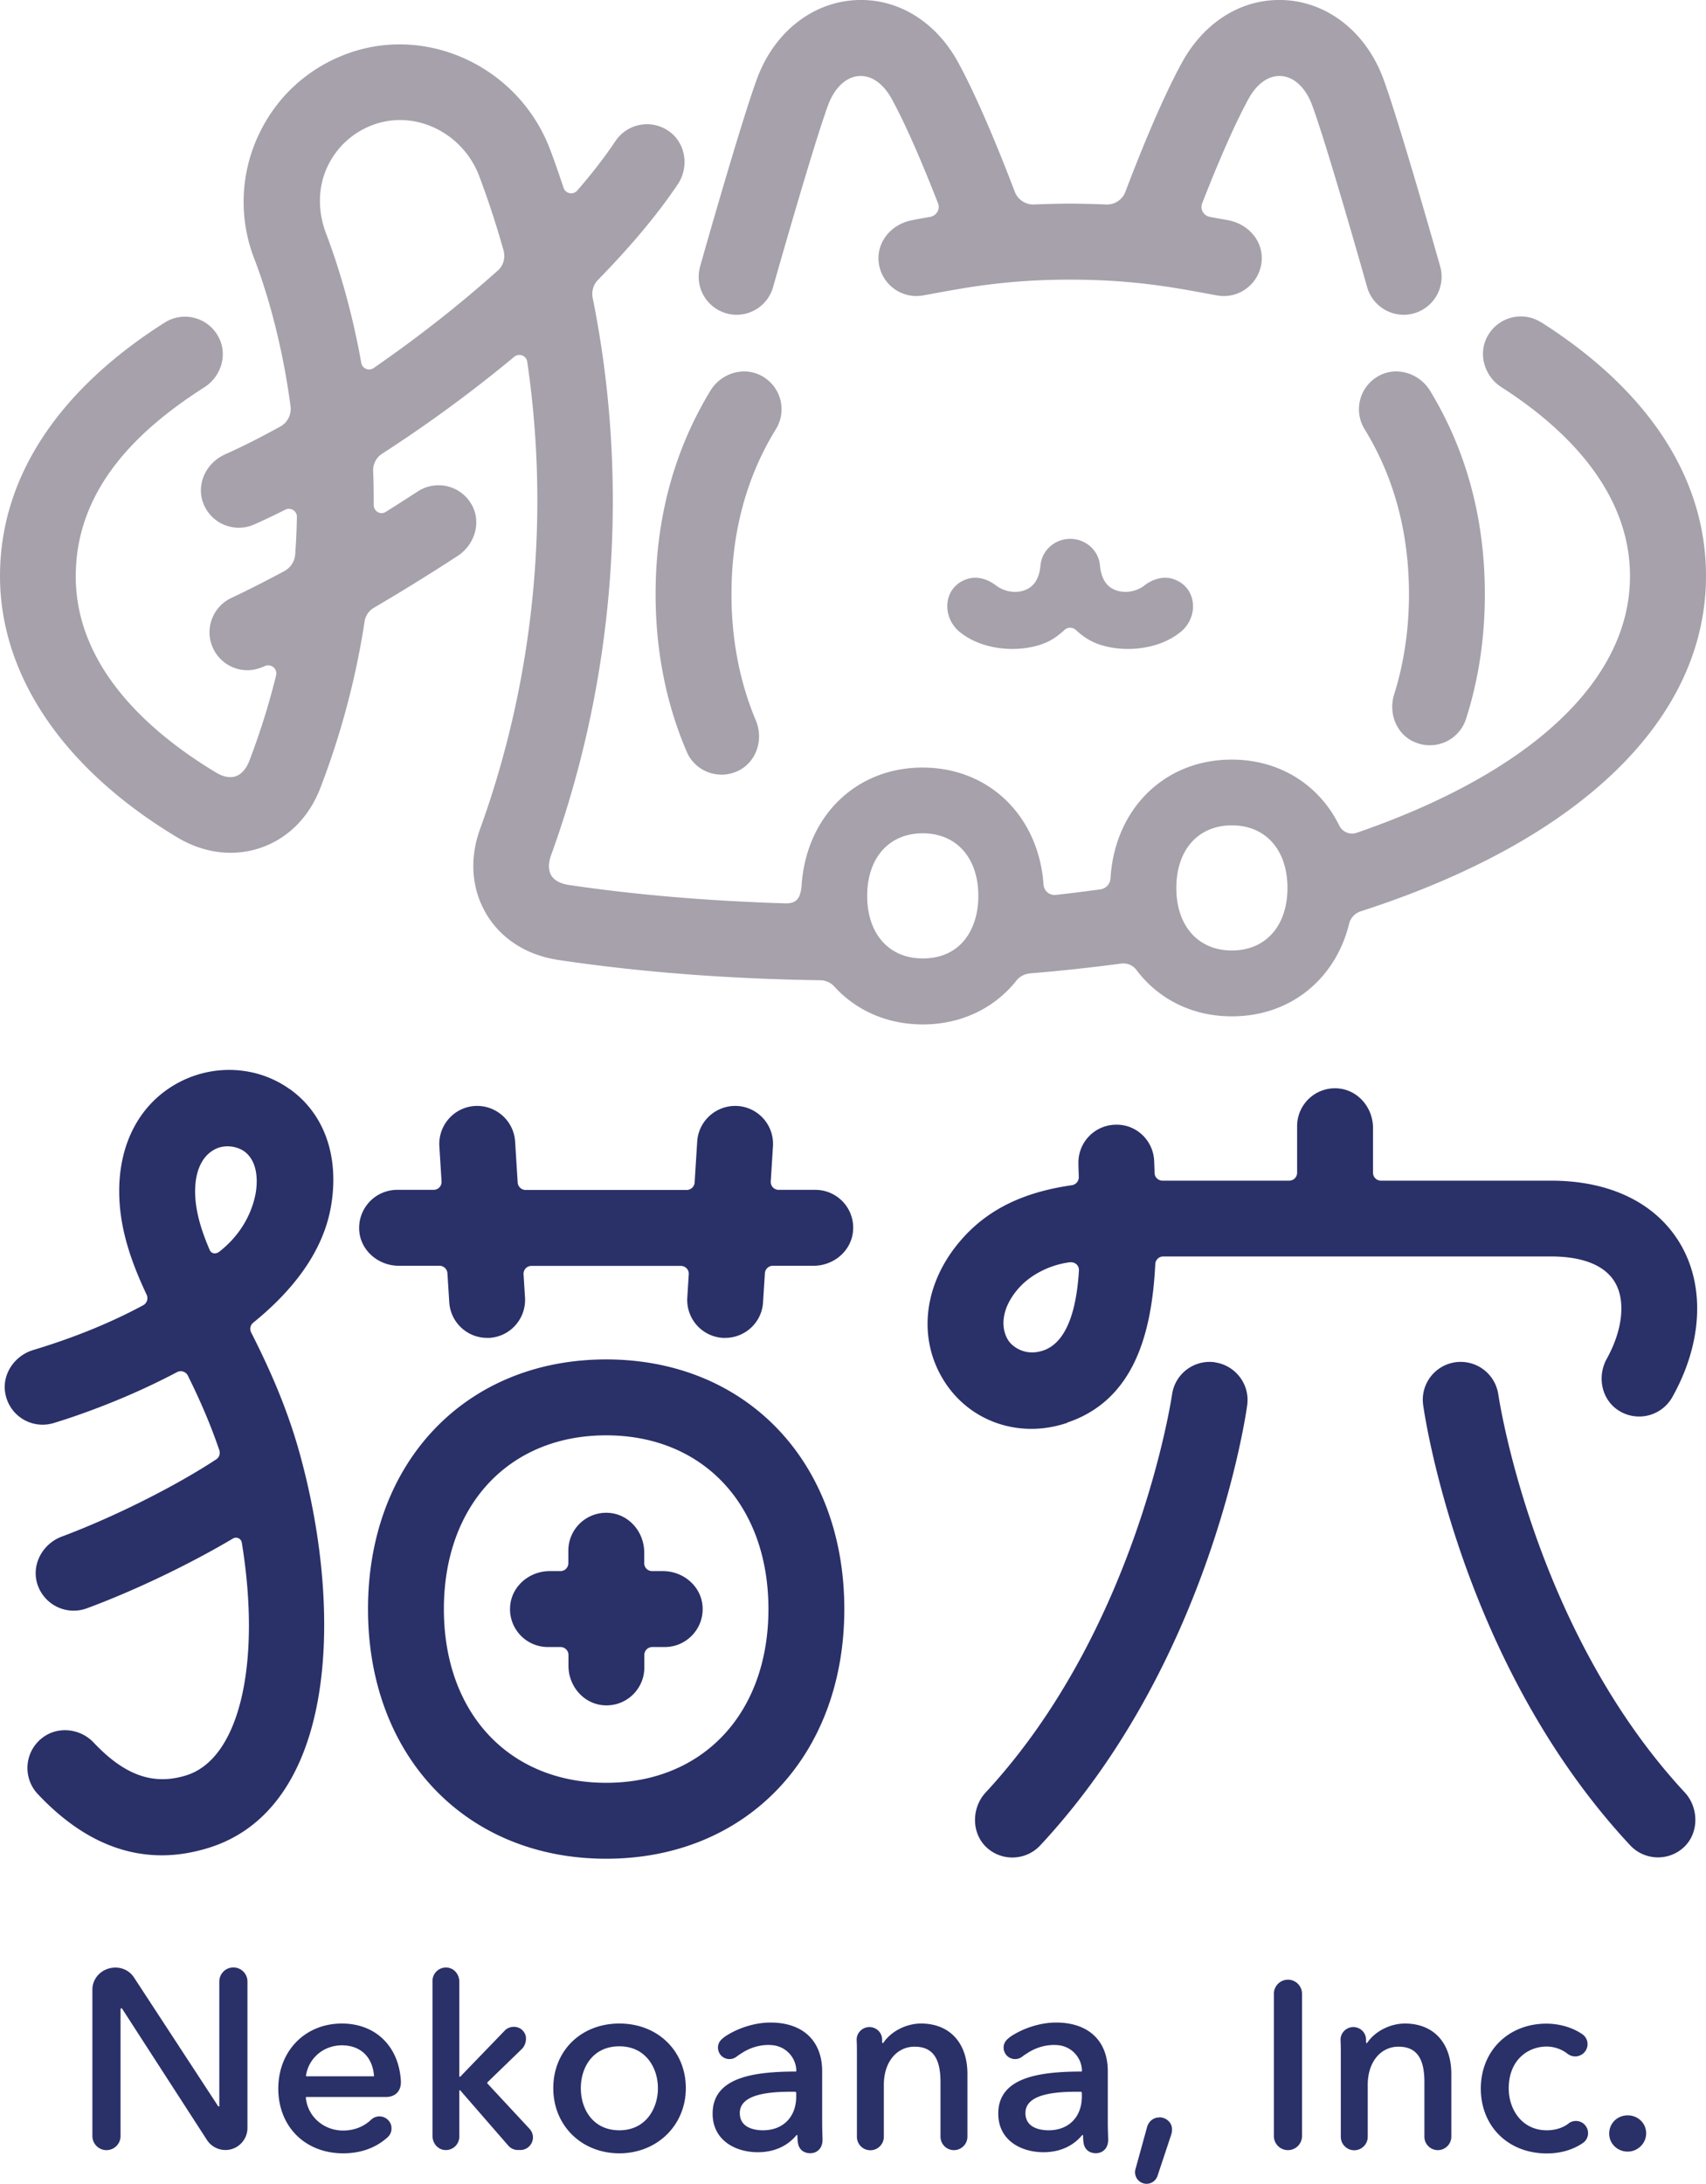
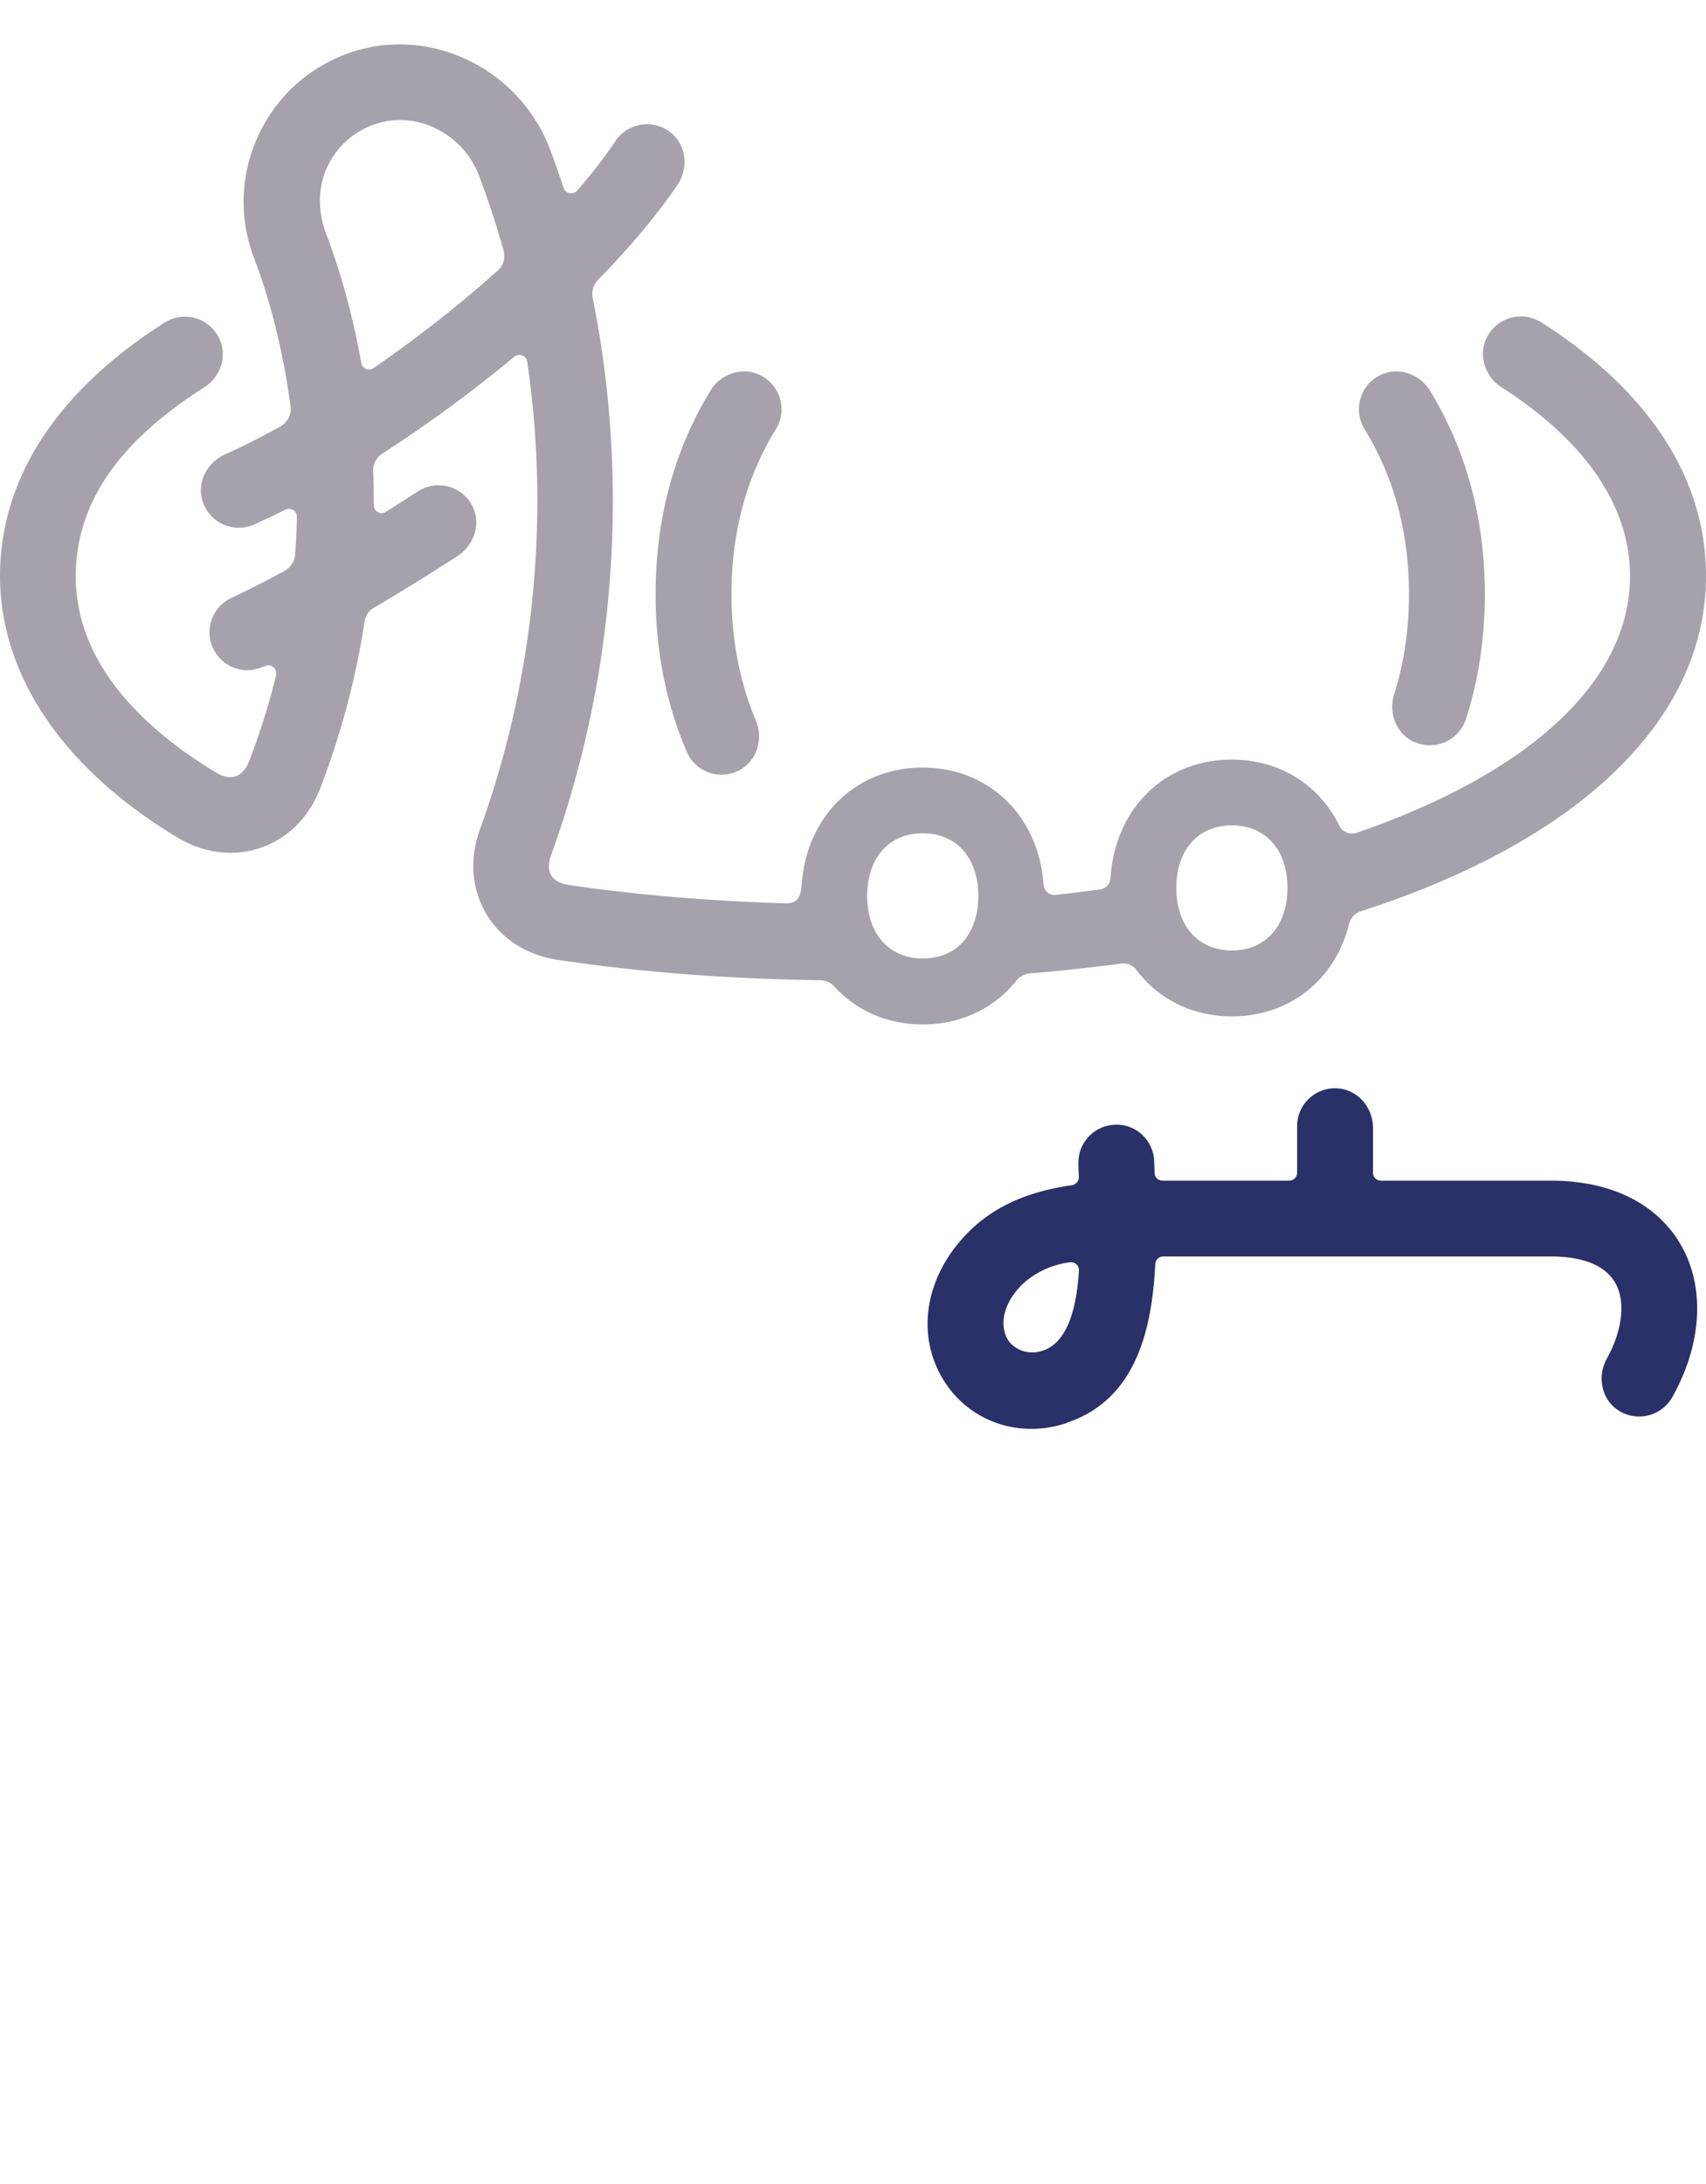
<svg xmlns="http://www.w3.org/2000/svg" data-name="レイヤー 2" viewBox="0 0 139.4 178.36">
  <g data-name="レイヤー 1">
    <g fill="#a6a1ab">
      <path d="M62.14 30.65c-1.46-.73-3.25-.13-4.09 1.26-2.97 4.88-4.48 10.46-4.48 16.62 0 4.59.85 8.92 2.54 12.86.5 1.18 1.65 1.88 2.85 1.88.49 0 1-.12 1.47-.37 1.43-.77 1.96-2.56 1.33-4.06-1.32-3.14-1.99-6.61-1.99-10.31 0-5.04 1.22-9.57 3.63-13.48.95-1.54.39-3.57-1.26-4.4zm53.39 29.93a3.103 3.103 0 004.26-1.86c1.03-3.2 1.54-6.63 1.54-10.19 0-6.15-1.51-11.74-4.48-16.62-.85-1.39-2.64-1.99-4.09-1.26-1.65.83-2.2 2.86-1.26 4.4 2.41 3.91 3.63 8.45 3.63 13.48 0 2.88-.41 5.63-1.21 8.18-.48 1.51.16 3.21 1.6 3.87z" />
      <path d="M125.93 26.33c-1.54-.98-3.6-.43-4.44 1.24-.72 1.43-.15 3.19 1.19 4.05 4.82 3.08 10.51 8.24 10.51 15.44 0 8.51-8.09 16.05-22.34 20.96-.56.19-1.16-.07-1.42-.6-1.62-3.29-4.83-5.38-8.79-5.38-5.5 0-9.56 4.04-9.9 9.71a.96.96 0 01-.84.89c-1.2.16-2.41.32-3.64.45a.9.9 0 01-.99-.84c-.4-5.59-4.44-9.56-9.89-9.56s-9.5 3.99-9.88 9.61c-.08 1.04-.39 1.51-1.35 1.48-6.16-.19-12.13-.68-17.66-1.5-.69-.1-1.21-.38-1.45-.79-.24-.41-.25-1 0-1.67 5.28-14.59 6.4-30.61 3.39-45.48-.11-.54.06-1.1.44-1.49 2.53-2.58 4.76-5.2 6.5-7.78.91-1.34.71-3.21-.55-4.23a3.101 3.101 0 00-4.53.68c-.89 1.33-1.94 2.68-3.12 4.04-.34.39-.96.26-1.12-.22-.35-1.05-.71-2.1-1.1-3.13-2.53-6.68-9.93-10.2-16.48-7.86-3.3 1.18-5.92 3.58-7.38 6.76a12.816 12.816 0 00-.32 10c.78 2.02 2.2 6.29 2.97 12.06.09.68-.24 1.34-.84 1.67-1.58.87-3.09 1.64-4.51 2.27-1.48.66-2.33 2.31-1.83 3.85a3.104 3.104 0 004.2 1.88c.82-.36 1.67-.77 2.55-1.21.44-.22.96.1.95.59-.02 1-.06 2.01-.14 3.06-.04.58-.39 1.1-.9 1.37-2.68 1.44-4.21 2.13-4.26 2.16-1.56.7-2.27 2.53-1.57 4.09a3.106 3.106 0 002.83 1.84c.42 0 .92-.11 1.42-.34.5-.23 1.05.22.92.76-.56 2.28-1.28 4.61-2.19 6.99-.25.64-.64 1.09-1.1 1.25-.58.2-1.2-.05-1.61-.3-5.23-3.14-11.47-8.48-11.47-16.03s5.7-12.36 10.51-15.44c1.35-.86 1.91-2.62 1.19-4.04a3.099 3.099 0 00-4.44-1.24C4.66 31.93 0 39.09 0 47.05S5.01 62.7 14.48 68.39c2.18 1.31 4.61 1.61 6.83.85 2.23-.77 3.95-2.5 4.87-4.89 1.81-4.72 2.95-9.28 3.61-13.58.07-.48.35-.89.76-1.13 2-1.17 4.3-2.58 6.84-4.23 1.37-.89 1.95-2.68 1.19-4.12a3.103 3.103 0 00-4.43-1.16c-.91.59-1.79 1.15-2.63 1.68-.43.27-.98-.05-.98-.55 0-.95-.01-1.87-.05-2.78-.02-.57.25-1.11.73-1.42a112.3 112.3 0 0010.8-7.92c.39-.32.99-.1 1.06.4 1.86 12.62.58 25.93-3.85 38.16-.89 2.45-.7 4.91.51 6.95 1.21 2.03 3.29 3.36 5.86 3.75 6.69 1 13.89 1.55 21.41 1.66.43 0 .86.18 1.15.5 1.77 1.95 4.3 3.11 7.25 3.11 3.12 0 5.85-1.32 7.65-3.59.27-.34.68-.54 1.12-.58 2.53-.21 5.01-.48 7.43-.8.48-.06.96.13 1.24.51 1.77 2.36 4.53 3.8 7.81 3.8 4.78 0 8.47-3.05 9.58-7.57.12-.48.48-.86.95-1.01 17.96-5.79 28.21-15.7 28.21-27.39 0-7.96-4.66-15.12-13.47-20.72zM40.67 22.1c-3.17 2.84-6.66 5.56-10.14 7.96-.39.27-.93.04-1.01-.42-.82-4.6-1.99-8.24-2.88-10.58-.64-1.68-.69-3.56.01-5.21a6.63 6.63 0 013.91-3.68c3.4-1.21 7.26.68 8.6 4.22.75 1.99 1.41 4.02 1.99 6.08.16.59-.02 1.23-.48 1.64zm38.9 53.31c-.67 1.85-2.15 2.87-4.17 2.87-2.76 0-4.54-2.01-4.54-5.11s1.78-5.11 4.54-5.11 4.54 2.01 4.54 5.11c0 .82-.12 1.57-.37 2.24zm21.09 2.22c-2.76 0-4.54-2.01-4.54-5.11s1.78-5.11 4.54-5.11 4.54 2.01 4.54 5.11-1.78 5.11-4.54 5.11z" />
-       <path d="M93.53 47.81c-.6.46-1.52.71-2.4.38-.68-.26-1.14-.88-1.25-2.01-.11-1.24-1.18-2.17-2.43-2.17s-2.32.93-2.43 2.17c-.1 1.13-.57 1.74-1.25 2.01-.87.33-1.79.08-2.4-.38-.65-.5-1.51-.79-2.34-.52-1.97.64-2.1 3.07-.65 4.29 1.9 1.59 5.04 1.78 7.09.9.59-.25 1.11-.66 1.5-1.02.27-.25.68-.25.95 0 .38.36.91.76 1.5 1.02 2.06.88 5.19.69 7.09-.9 1.45-1.21 1.32-3.64-.65-4.29-.83-.27-1.68.02-2.34.52zM59.34 25.59c.28.08.57.12.85.12 1.35 0 2.59-.89 2.98-2.26.03-.12 3.32-11.71 4.51-14.9.52-1.39 1.46-2.27 2.51-2.34 1.01-.07 1.99.61 2.68 1.88 1.26 2.3 2.67 5.68 3.78 8.52.19.48-.12.99-.62 1.1-.31.06-1.07.18-1.57.29-1.61.33-2.8 1.71-2.67 3.33a3.104 3.104 0 003.64 2.8l.76-.14c2.79-.51 6.12-1.15 11.25-1.15s8.46.64 11.25 1.15l.76.14c1.78.32 3.48-.95 3.64-2.8.14-1.61-1.05-3-2.67-3.33-.5-.1-1.26-.22-1.57-.29-.5-.1-.81-.62-.62-1.1 1.11-2.85 2.53-6.23 3.78-8.52.69-1.27 1.67-1.95 2.68-1.88 1.05.07 1.99.95 2.51 2.34 1.2 3.19 4.48 14.78 4.51 14.9a3.114 3.114 0 002.98 2.26 3.107 3.107 0 002.99-3.95c-.14-.49-3.39-11.96-4.67-15.39-1.38-3.67-4.39-6.1-7.87-6.35-3.48-.25-6.68 1.66-8.56 5.09-1.6 2.92-3.34 7.17-4.62 10.55-.25.66-.89 1.08-1.59 1.04-.92-.04-2.38-.07-2.93-.07s-2.01.03-2.93.07c-.7.03-1.34-.38-1.59-1.04-1.29-3.38-3.03-7.63-4.62-10.55-1.87-3.43-5.08-5.34-8.55-5.09-3.48.25-6.5 2.68-7.87 6.35-1.28 3.43-4.54 14.9-4.67 15.39a3.1 3.1 0 002.14 3.83z" />
    </g>
    <g fill="#2a3068">
      <path d="M87.2 116.19c5.51-1.85 6.92-7.36 7.2-12.95.02-.35.3-.62.65-.62h31.69c1.82 0 4.2.37 5.23 2.13.88 1.51.62 3.89-.68 6.23-.77 1.39-.46 3.19.82 4.12a3.11 3.11 0 004.53-.98c2.45-4.35 2.71-9.02.68-12.49-1.96-3.35-5.72-5.2-10.58-5.2h-13.9c-.36 0-.65-.29-.65-.65v-3.66c0-1.62-1.18-3.06-2.8-3.22a3.092 3.092 0 00-3.4 3.08v3.8c0 .36-.29.65-.65.65H94.99c-.35 0-.64-.28-.65-.63 0-.31-.02-.62-.03-.92-.04-1.71-1.45-3.08-3.17-3.02a3.089 3.089 0 00-3.02 3.17c0 .36.02.73.03 1.1a.66.66 0 01-.56.67c-3.47.5-6.6 1.68-9 4.41-3.17 3.59-3.69 8.21-1.33 11.76 1.59 2.39 4.21 3.73 7.01 3.73.97 0 1.95-.16 2.93-.49zm-4.78-6.67c-.63-.92-.71-2.57.81-4.3 1-1.13 2.57-1.91 4.14-2.12.43-.06.82.21.79.69-.19 3.11-.96 5.87-2.94 6.52-1.47.48-2.48-.33-2.8-.79z" />
-       <path d="M99.27 111.26c-1.7-.23-3.26.94-3.5 2.64-.03.19-2.83 19.13-15.23 32.5-1.17 1.26-1.18 3.34.09 4.5.59.54 1.34.81 2.09.81.83 0 1.66-.33 2.27-.98 13.85-14.84 16.81-35.1 16.92-35.96.24-1.69-.95-3.26-2.64-3.5zm23.16 2.64a3.108 3.108 0 00-3.5-2.64c-1.7.24-2.88 1.8-2.64 3.5.12.86 3.08 21.12 16.92 35.96.61.65 1.44.98 2.27.98.75 0 1.5-.27 2.09-.81 1.27-1.16 1.26-3.24.09-4.5-12.4-13.36-15.2-32.3-15.23-32.5zM23.65 88.94c-2.67-1.9-6.27-2.07-9.19-.45-3.26 1.81-4.97 5.36-4.69 9.71.17 2.62 1.05 5.08 2.21 7.54.15.31.03.69-.27.86-2.52 1.36-5.53 2.62-8.99 3.66-1.54.46-2.59 2-2.28 3.58a3.095 3.095 0 003.93 2.39c.97-.29 5.39-1.67 10.09-4.16.32-.17.72-.05.89.28.92 1.86 1.82 3.88 2.57 6.09.09.28 0 .59-.25.75-2.95 1.95-7.9 4.54-12.62 6.31-1.59.59-2.52 2.33-1.98 3.93a3.113 3.113 0 004.02 1.93c4-1.48 8.45-3.63 11.94-5.7.3-.18.68 0 .73.34 1.59 9.76-.14 17.66-4.57 19.01-2.68.82-5.01-.01-7.54-2.69-1.09-1.15-2.91-1.36-4.17-.4a3.102 3.102 0 00-.4 4.6c3.13 3.33 6.52 5.01 10.14 5.01 1.23 0 2.49-.2 3.77-.59 10.39-3.17 11.17-18.91 7.51-32.19-1.07-3.87-2.54-7.08-3.98-9.93-.14-.27-.06-.6.17-.79 3.16-2.56 5.69-5.71 6.35-9.47.71-4.08-.52-7.6-3.39-9.63zm-2.77 8.57c-.3 1.58-1.21 3.36-2.96 4.72-.29.23-.66.17-.79-.15-.65-1.51-1.08-2.9-1.17-4.27-.12-1.9.43-3.28 1.52-3.9.83-.48 1.91-.3 2.51.15 1.11.84 1.07 2.49.89 3.45zm28.65 13.52c-11.46 0-19.46 8.38-19.46 20.39s8 20.39 19.46 20.39 19.46-8.38 19.46-20.39-8-20.39-19.46-20.39zm0 34.58c-7.93 0-13.26-5.7-13.26-14.19s5.33-14.19 13.26-14.19 13.26 5.7 13.26 14.19-5.33 14.19-13.26 14.19z" />
-       <path d="M54.17 128.32h-.88c-.36 0-.65-.29-.65-.65v-.88c0-1.62-1.18-3.06-2.8-3.22a3.092 3.092 0 00-3.4 3.08v1.02c0 .36-.29.65-.65.65h-.88c-1.62 0-3.06 1.18-3.22 2.8a3.093 3.093 0 003.09 3.4h1.02c.36 0 .65.29.65.65v.88c0 1.62 1.18 3.06 2.8 3.22 1.85.18 3.4-1.27 3.4-3.08v-1.02c0-.36.29-.65.65-.65h1.02c1.81 0 3.26-1.56 3.08-3.4-.15-1.61-1.6-2.8-3.22-2.8zm12.44-31.14h-2.98c-.38 0-.68-.32-.65-.69l.18-2.87a3.1 3.1 0 00-2.9-3.29c-1.7-.1-3.18 1.19-3.29 2.9l-.21 3.35c-.02.34-.31.61-.65.61H42.95c-.34 0-.63-.27-.65-.61l-.21-3.35c-.11-1.71-1.59-3-3.29-2.9-1.71.11-3 1.58-2.9 3.29l.18 2.87c.02.38-.27.69-.65.69h-2.98a3.11 3.11 0 00-3.09 3.4c.15 1.61 1.6 2.8 3.22 2.8h3.33c.34 0 .63.27.65.61l.15 2.38c.11 1.64 1.47 2.9 3.09 2.9h.2c1.71-.11 3-1.58 2.9-3.29l-.12-1.9c-.02-.38.27-.69.65-.69h12.2c.38 0 .68.32.65.69l-.12 1.9a3.1 3.1 0 002.9 3.29h.2c1.62 0 2.99-1.26 3.09-2.9l.15-2.38c.02-.34.31-.61.65-.61h3.33c1.62 0 3.06-1.18 3.22-2.8.18-1.85-1.27-3.4-3.08-3.4zm-38.67 68.09c-3.01 0-5.2 2.24-5.2 5.32s2.18 5.28 5.3 5.28c1.44 0 2.66-.44 3.62-1.3a.96.96 0 00.33-.76c0-.29-.14-.56-.37-.74a.988.988 0 00-1.29.05c-.43.41-1.17.89-2.3.89-1.58 0-2.89-1.14-3.04-2.68 0-.03.02-.06.05-.06h6.5c.67 0 1.22-.39 1.22-1.23-.13-2.85-2.02-4.77-4.83-4.77zM25 169.53c.22-1.44 1.44-2.48 2.94-2.48s2.5.93 2.62 2.49c0 .04-.02.04-.04.04h-5.48s-.05-.03-.04-.05zm25.61-4.26c-3.13 0-5.4 2.22-5.4 5.28s2.32 5.32 5.4 5.32 5.43-2.29 5.43-5.32-2.28-5.28-5.43-5.28zm3.15 5.28c0 1.66-.99 3.44-3.15 3.44s-3.15-1.73-3.15-3.44.99-3.42 3.15-3.42 3.15 1.77 3.15 3.42zm40.97 2.39c-.51 0-.89.35-1.01.82l-.94 3.41c-.08.28-.02.58.16.82.18.23.45.37.75.37.4 0 .76-.26.89-.64l1.11-3.34c.13-.39.1-.75-.1-1.02s-.52-.43-.85-.43zm10.51-11.25c-.63 0-1.15.51-1.15 1.15v11.62a1.15 1.15 0 002.3 0v-11.62c0-.63-.51-1.15-1.15-1.15zm22.94 11.74c-.49.37-1.11.56-1.79.56-2.04 0-3.11-1.72-3.11-3.42 0-2.35 1.6-3.42 3.09-3.42.61 0 1.23.21 1.7.58.38.3.9.3 1.28 0 .24-.2.38-.49.37-.81a.977.977 0 00-.43-.78c-.8-.55-1.87-.86-2.93-.86-3.11 0-5.36 2.23-5.36 5.3s2.22 5.3 5.4 5.3c1.12 0 2.14-.3 2.95-.86.24-.17.39-.43.41-.73a.994.994 0 00-1.58-.87zm4.82-.66c-.85 0-1.51.65-1.51 1.49s.69 1.47 1.51 1.47 1.51-.67 1.51-1.49-.66-1.47-1.51-1.47zm-115.06-.79s-.02.06-.05.06c-.04 0-.06 0-.08-.04l-6.86-10.49c-.33-.51-.9-.81-1.51-.81-1.06 0-1.89.81-1.89 1.8v11.96a1.15 1.15 0 002.3 0v-10.35s.01-.07.04-.08c.03 0 .06-.01.09.03l6.93 10.72c.33.51.9.82 1.51.82.99 0 1.8-.81 1.8-1.8v-11.96a1.15 1.15 0 00-2.3 0v10.14zm21.89-1.8s-.03-.08 0-.11l2.81-2.72c.3-.29.44-.85.26-1.23s-.52-.58-.92-.58c-.28 0-.55.11-.74.31l-3.64 3.77s-.07 0-.07-.03v-7.74c0-.55-.37-1.05-.91-1.14-.69-.11-1.28.42-1.28 1.08v12.66c0 .55.37 1.05.91 1.14.69.11 1.28-.42 1.28-1.08v-3.76s.04-.05.07-.03l3.94 4.53c.19.22.48.35.77.35h.21c.41 0 .77-.24.94-.62.17-.38.09-.8-.19-1.11l-3.45-3.71zm25.13-.99c-3.34.02-6.73.45-6.73 3.44 0 2.17 1.85 3.15 3.69 3.15 1.31 0 2.4-.48 3.15-1.38.03-.04.09-.03.09.03 0 .18.01.36.03.51.05.53.4.92 1.01.92.32 0 .56-.11.75-.32.19-.21.27-.52.26-.83-.01-.34-.03-.95-.03-1.25v-4.29c0-2.49-1.58-3.98-4.22-3.98-1.22 0-2.44.4-3.34.91-.1.06-.34.19-.54.36-.22.18-.36.37-.4.62a.938.938 0 001.47.92 5 5 0 01.44-.3c.76-.51 1.69-.75 2.55-.66 1.07.11 1.9.99 1.93 2.08 0 .05-.03.08-.1.08zm-.25 1.65h.23c.07 0 .12.02.12.12v.27c0 1.67-1.07 2.76-2.72 2.76-.57 0-1.89-.14-1.89-1.41 0-1.56 2.42-1.74 4.25-1.74zm23.59-1.65c-3.34.02-6.73.45-6.73 3.44 0 2.17 1.85 3.15 3.69 3.15 1.31 0 2.4-.48 3.15-1.38.03-.04.09-.03.09.03 0 .18.01.36.03.51.05.53.4.92 1.01.92.32 0 .56-.11.75-.32.19-.21.27-.52.26-.83-.01-.34-.03-.95-.03-1.25v-4.29c0-2.49-1.58-3.98-4.22-3.98-1.22 0-2.44.4-3.34.91-.1.06-.34.19-.54.36-.22.18-.36.37-.4.62a.938.938 0 001.47.92 5 5 0 01.44-.3c.76-.51 1.69-.75 2.55-.66 1.07.11 1.9.99 1.93 2.08 0 .05-.03.08-.1.08zm-.25 1.65h.23c.07 0 .12.02.12.12v.27c0 1.67-1.07 2.76-2.72 2.76-.57 0-1.89-.14-1.89-1.41 0-1.56 2.42-1.74 4.25-1.74zm23.68-4.01c.6-.89 1.82-1.56 3.07-1.56 2.34 0 3.79 1.58 3.79 4.12v5.12c0 .6-.49 1.1-1.1 1.1s-1.1-.49-1.1-1.1v-4.47c0-1.97-.67-2.88-2.12-2.88s-2.51 1.25-2.51 3.11v4.25c0 .6-.49 1.1-1.1 1.1s-1.1-.49-1.1-1.1v-6.73c0-.35 0-.78-.02-1.15-.01-.29.09-.56.29-.76.2-.21.47-.32.75-.32.56 0 1.02.43 1.04.99 0 .11 0 .25.01.27 0 .06.06.06.08.03zm-39.54 0c.6-.89 1.82-1.56 3.07-1.56 2.34 0 3.79 1.58 3.79 4.12v5.12c0 .6-.49 1.1-1.1 1.1s-1.1-.49-1.1-1.1v-4.47c0-1.97-.67-2.88-2.12-2.88s-2.51 1.25-2.51 3.11v4.25c0 .6-.49 1.1-1.1 1.1s-1.1-.49-1.1-1.1v-6.73c0-.35 0-.78-.02-1.15-.01-.29.09-.56.29-.76.2-.21.47-.32.75-.32.56 0 1.02.43 1.04.99 0 .11 0 .25.01.27 0 .06.06.06.08.03z" />
    </g>
  </g>
</svg>